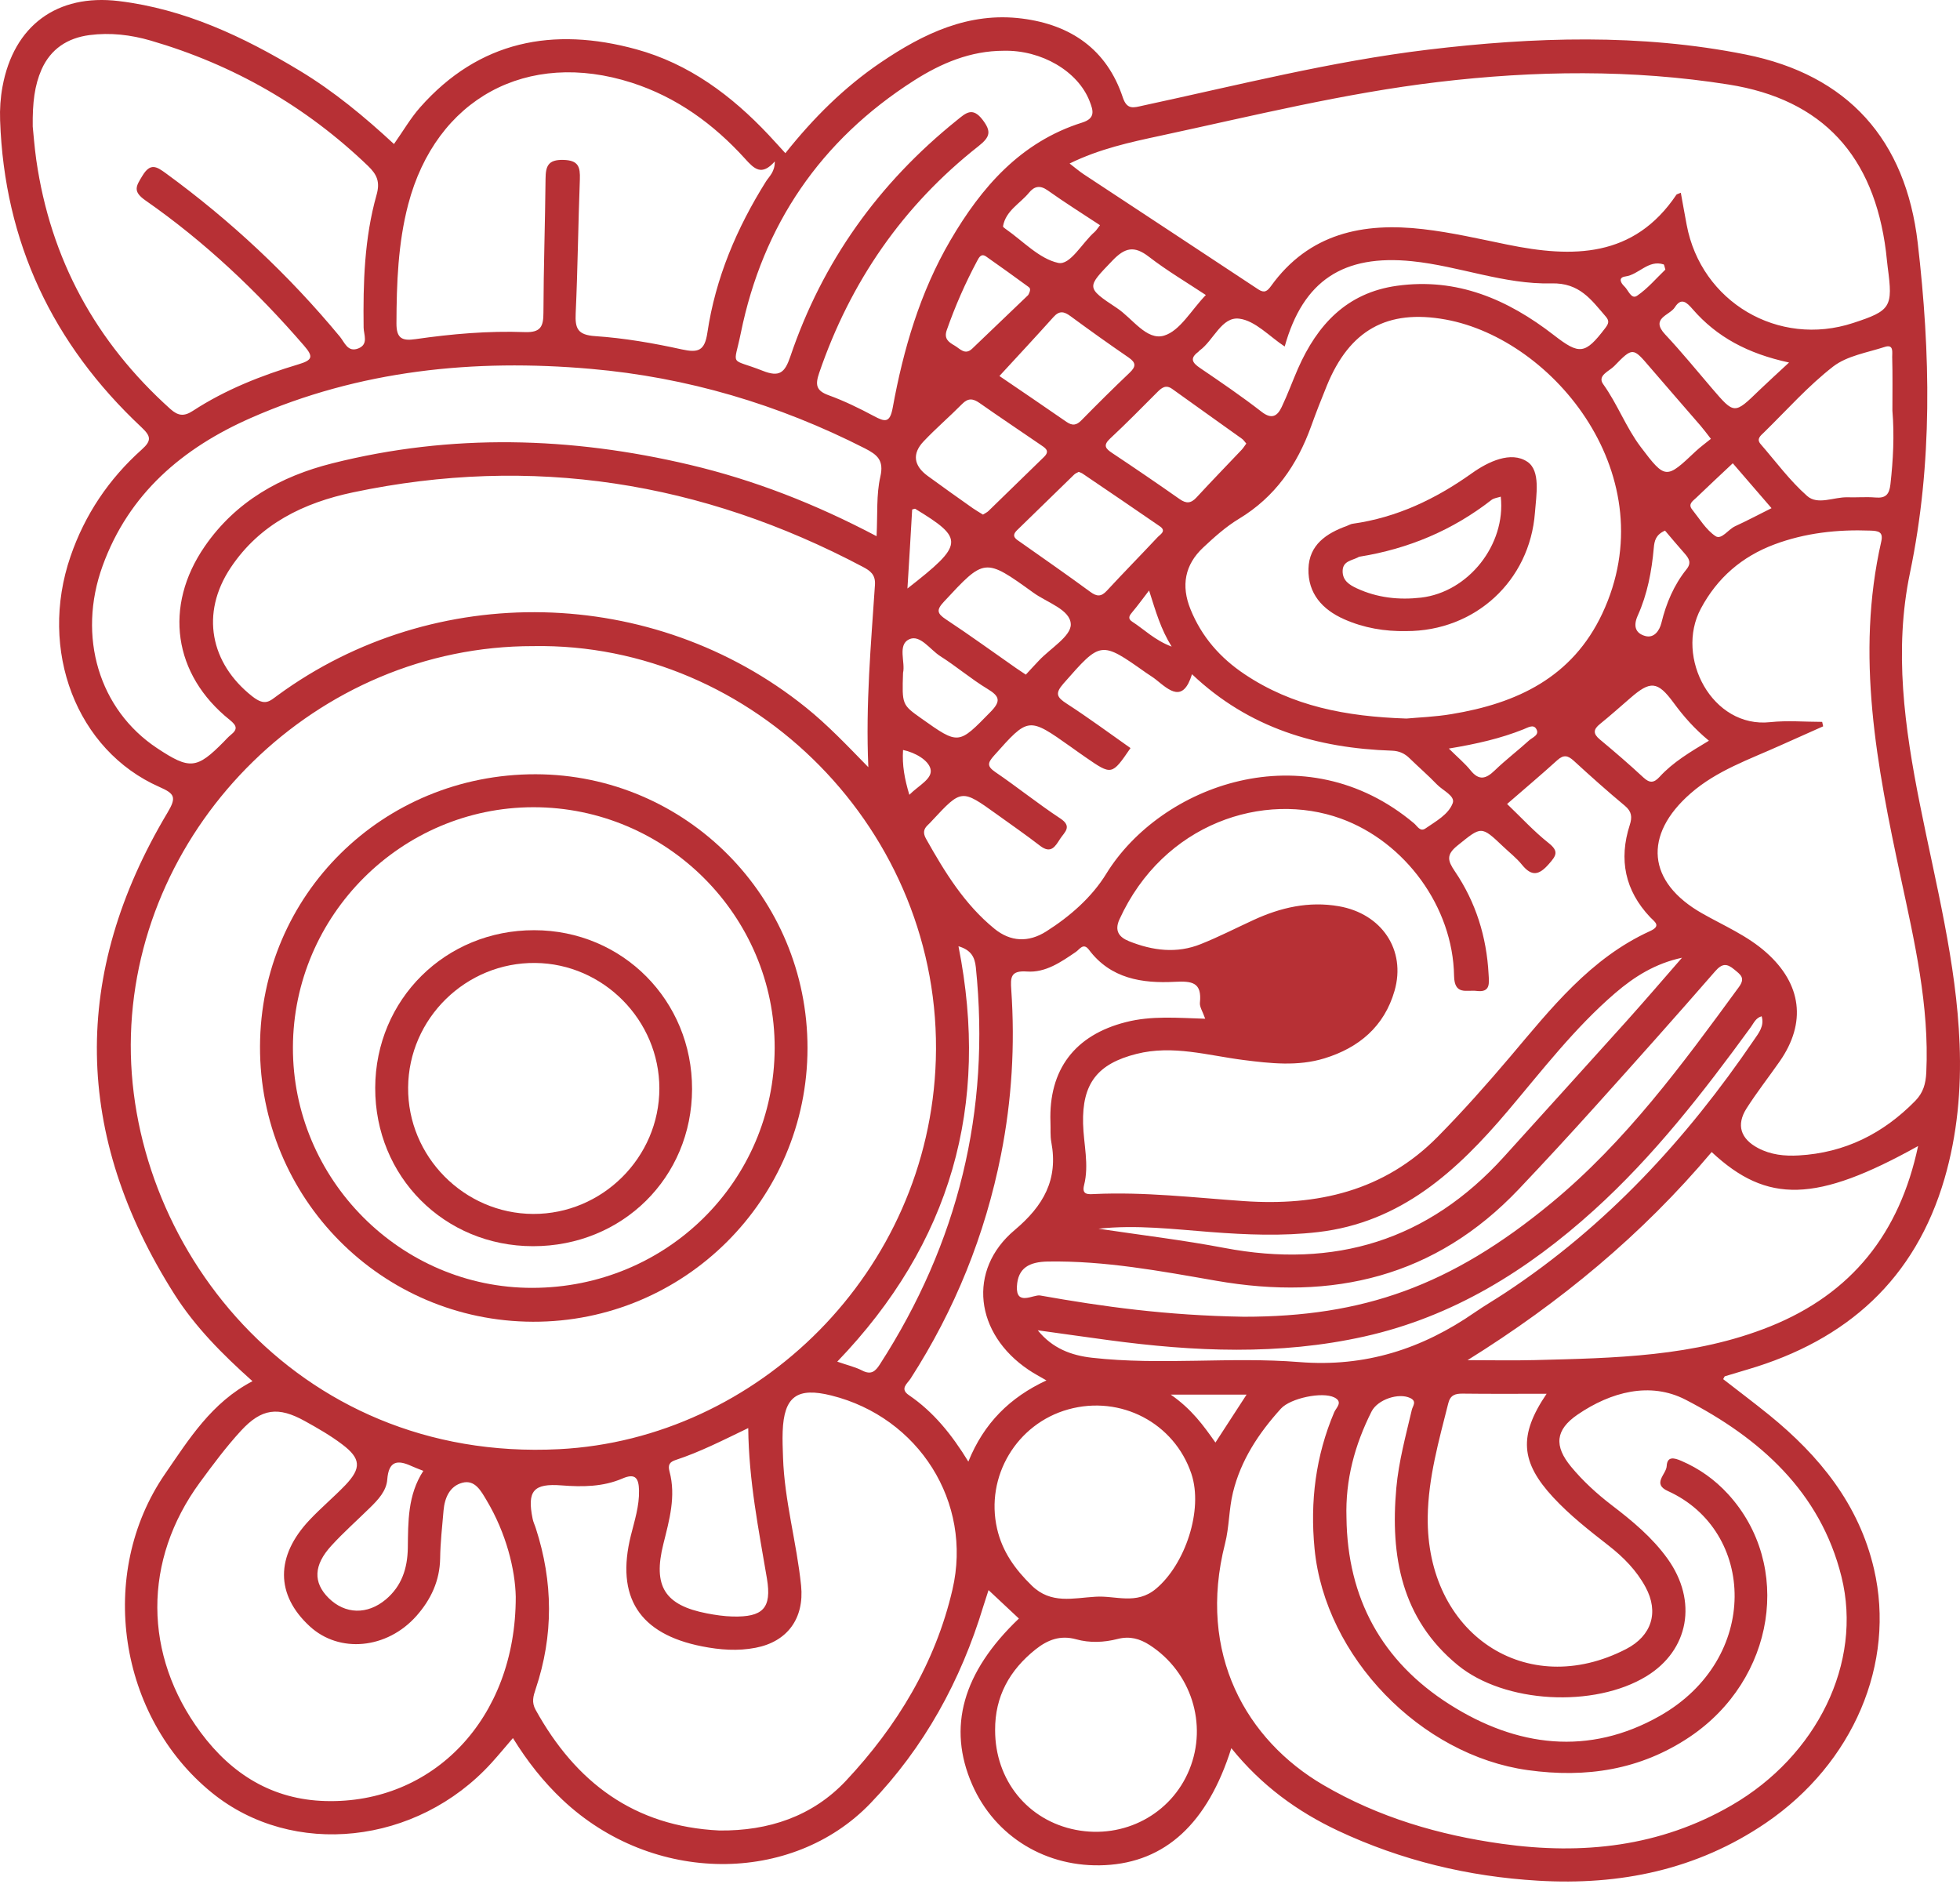
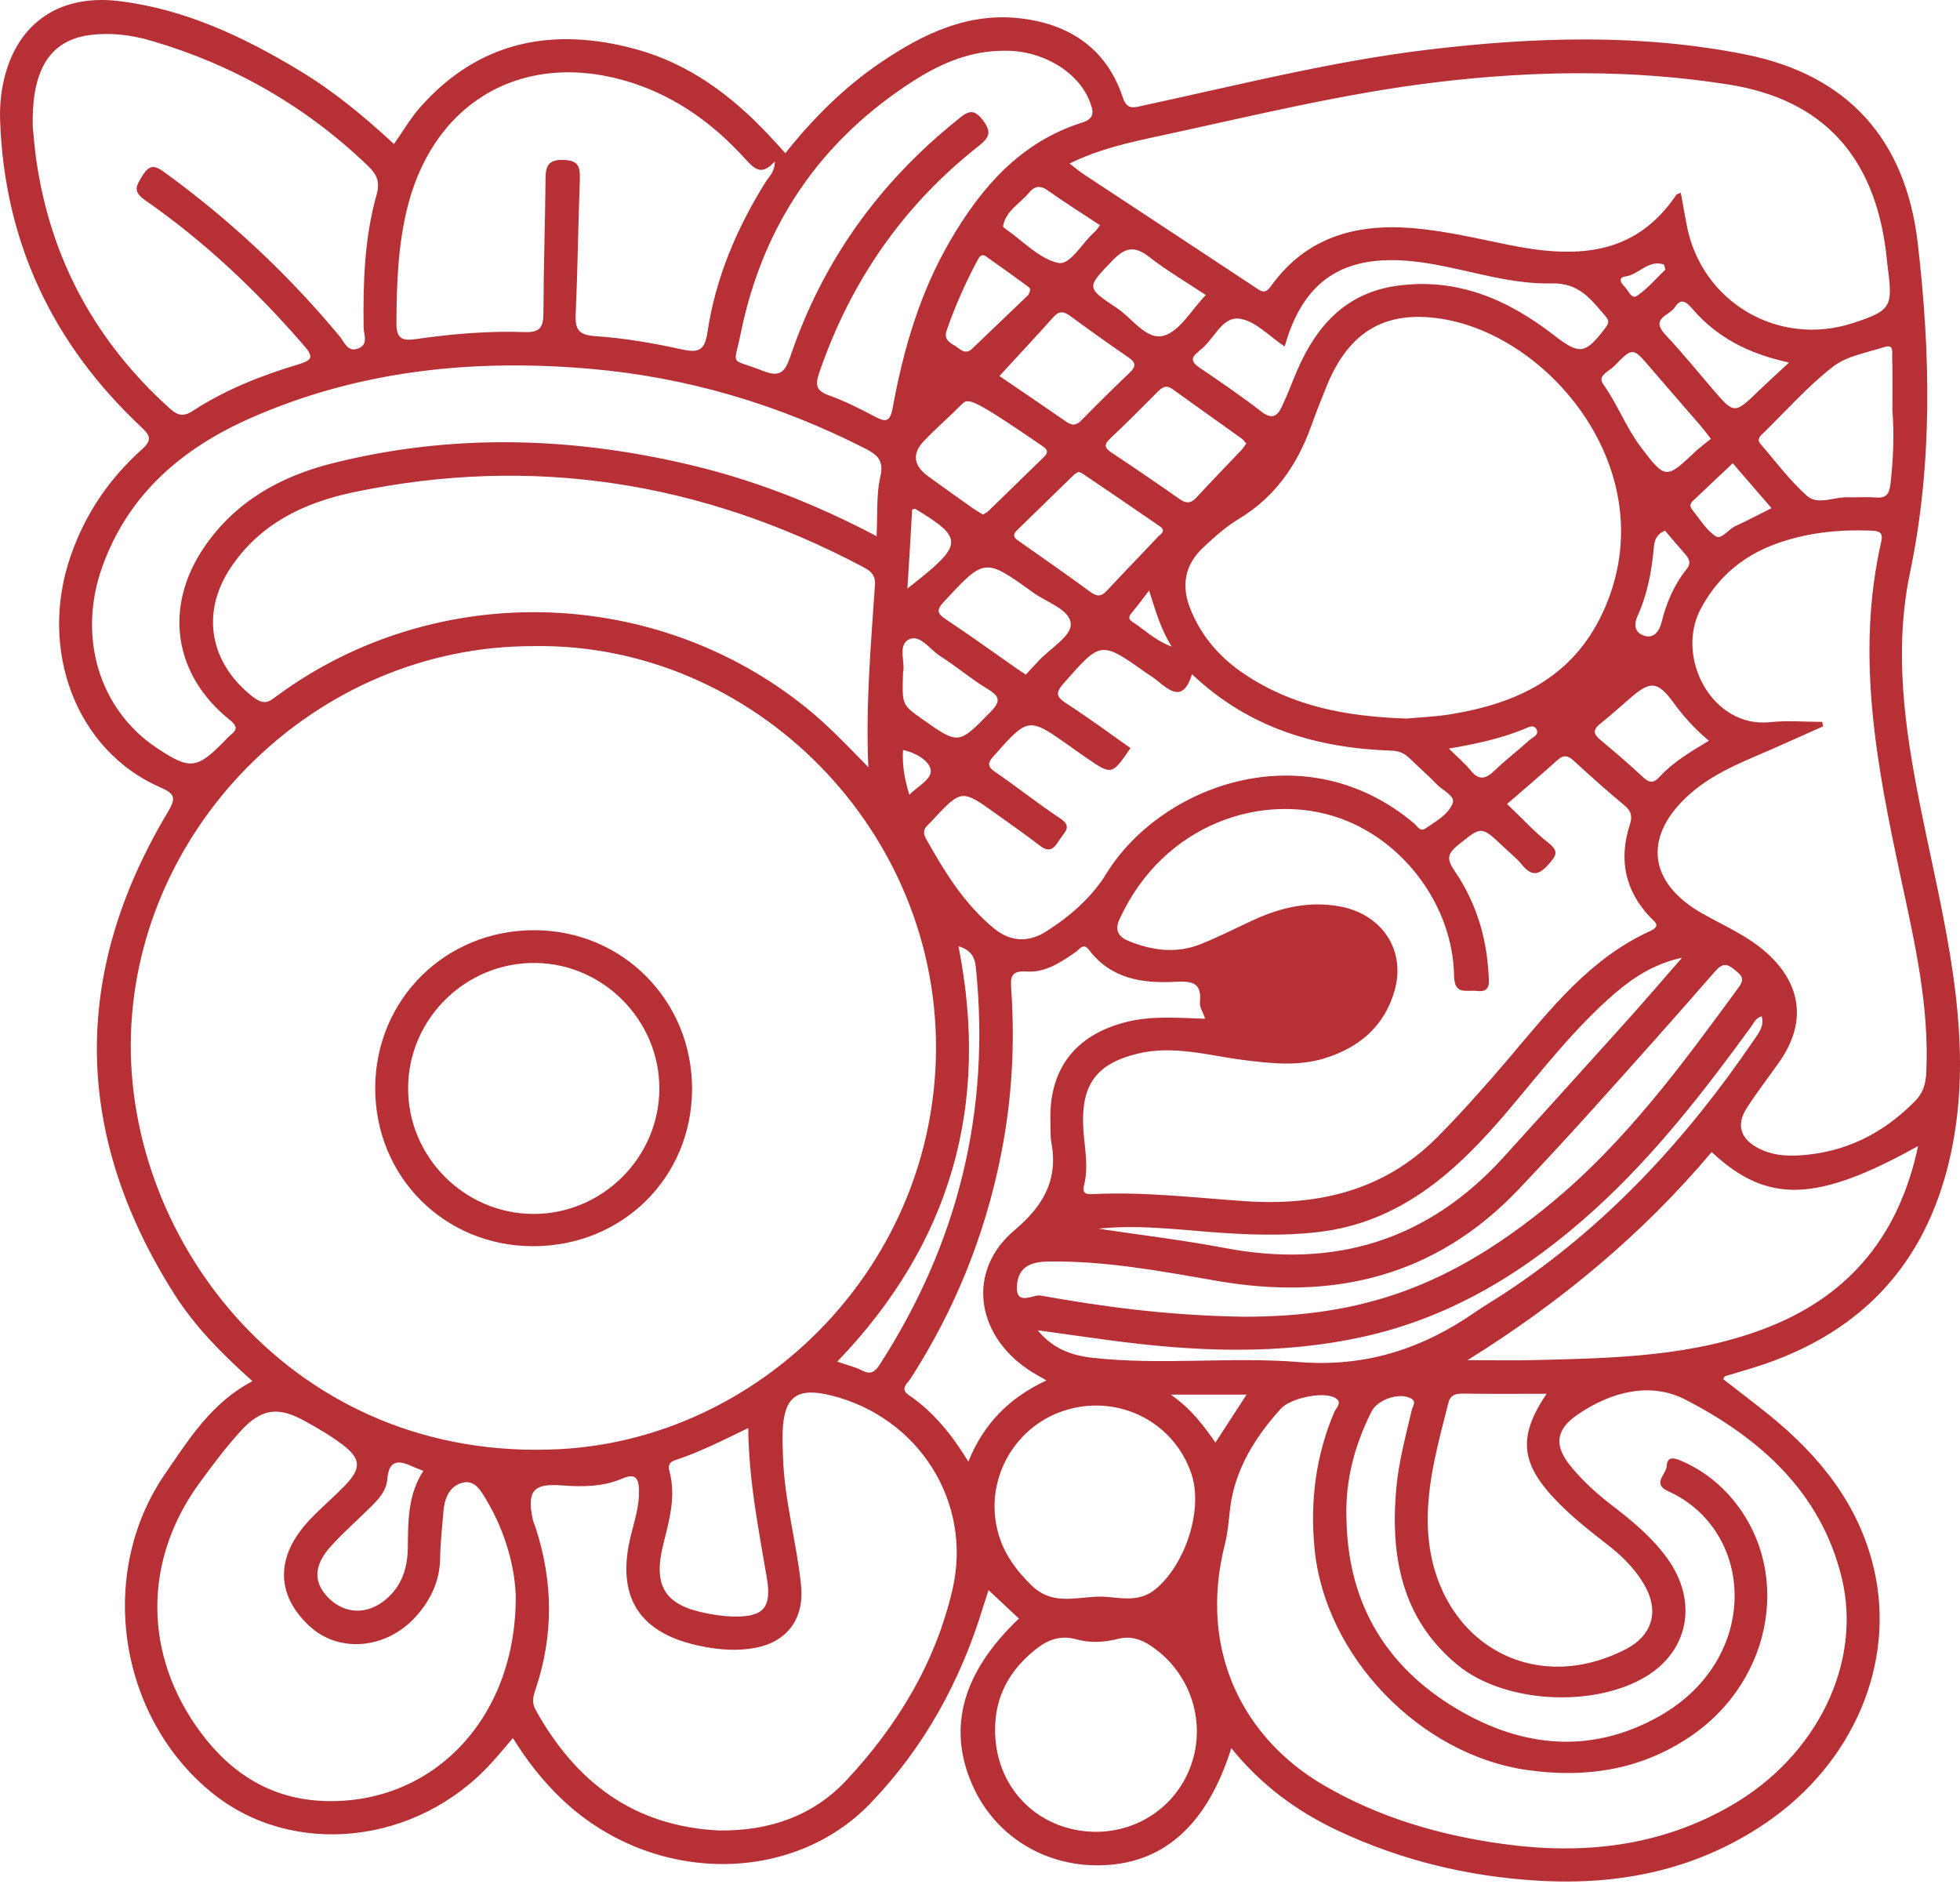
<svg xmlns="http://www.w3.org/2000/svg" width="129" height="124" viewBox="0 0 129 124" fill="none">
-   <path d="M81.041 115.055C79.476 120.027 76.683 122.555 72.734 122.754C68.886 122.95 65.49 120.891 63.984 117.448C62.34 113.685 63.352 110.06 67.06 106.524C66.428 105.93 65.792 105.335 65.062 104.652C64.937 105.033 64.825 105.372 64.719 105.716C63.236 110.613 60.825 115.013 57.28 118.693C52.127 124.046 42.964 124.055 37.021 118.452C35.776 117.276 34.721 115.947 33.759 114.391C33.243 114.99 32.807 115.52 32.347 116.026C27.44 121.426 19.267 122.299 13.956 117.996C7.786 112.997 6.35 103.569 10.857 97.013C12.432 94.727 13.924 92.306 16.618 90.903C14.63 89.128 12.841 87.325 11.475 85.174C4.84 74.71 4.668 64.116 11.029 53.476C11.633 52.463 11.493 52.235 10.494 51.794C5.035 49.387 2.516 42.798 4.64 36.623C5.583 33.872 7.163 31.526 9.323 29.593C10.002 28.989 9.928 28.701 9.305 28.115C3.478 22.651 0.286 15.951 0.007 7.922C-0.021 7.183 0.031 6.426 0.165 5.701C0.904 1.686 3.752 -0.418 7.809 0.069C12.158 0.594 16.024 2.416 19.722 4.651C21.971 6.008 23.988 7.68 25.93 9.479C26.534 8.624 27.017 7.783 27.649 7.067C31.538 2.667 36.417 1.751 41.872 3.243C45.347 4.195 48.145 6.282 50.589 8.879C50.946 9.26 51.295 9.65 51.69 10.082C53.521 7.778 55.56 5.743 57.967 4.112C60.778 2.207 63.766 0.771 67.279 1.222C70.48 1.631 72.85 3.252 73.9 6.416C74.179 7.253 74.625 7.081 75.201 6.955C81.436 5.613 87.635 4.033 93.973 3.271C100.942 2.434 107.972 2.202 114.891 3.587C121.628 4.934 125.429 9.195 126.219 15.998C127.06 23.241 127.213 30.485 125.708 37.701C124.639 42.817 125.355 47.891 126.363 52.946C127.404 58.173 128.765 63.349 128.974 68.716C129.091 71.713 128.821 74.678 127.985 77.558C126.056 84.189 121.559 88.208 115.035 90.127C114.533 90.276 114.031 90.424 113.53 90.578C113.497 90.587 113.483 90.647 113.413 90.768C114.417 91.549 115.449 92.325 116.448 93.133C119.751 95.819 122.349 99.006 123.338 103.258C124.783 109.47 121.981 116.054 116.224 119.976C111.694 123.061 106.616 124.097 101.23 123.777C96.644 123.507 92.24 122.448 88.062 120.487C85.372 119.218 83.026 117.513 81.041 115.055ZM35.088 42.524C20.828 42.51 9.021 54.266 8.617 68.117C8.218 81.726 19.313 96.27 36.798 95.377C49.85 94.713 61.155 83.724 61.592 69.748C62.061 54.721 49.59 42.264 35.088 42.524ZM88.62 99.88C88.68 105.191 90.952 109.349 95.413 112.179C99.827 114.981 104.571 115.58 109.236 112.936C115.885 109.168 115.555 100.749 109.775 98.133C108.711 97.654 109.673 97.027 109.696 96.488C109.729 95.819 110.198 95.949 110.653 96.144C111.843 96.655 112.865 97.385 113.734 98.333C118.013 103.002 116.847 110.539 111.192 114.326C107.963 116.486 104.39 117.035 100.552 116.5C93.499 115.52 87.212 109.043 86.52 101.938C86.218 98.82 86.589 95.828 87.816 92.938C87.937 92.655 88.42 92.269 87.821 91.972C87.022 91.577 84.931 92.023 84.308 92.706C82.849 94.314 81.664 96.102 81.148 98.23C80.879 99.327 80.907 100.498 80.628 101.59C78.774 108.857 82.055 114.53 87.091 117.476C90.743 119.613 94.716 120.775 98.861 121.351C104.148 122.09 109.255 121.551 113.976 118.81C119.575 115.566 122.604 109.447 121.201 103.778C119.812 98.17 115.802 94.634 110.937 92.12C108.604 90.917 106.021 91.605 103.832 93.101C102.364 94.104 102.271 95.164 103.405 96.534C104.19 97.482 105.096 98.309 106.072 99.058C107.433 100.098 108.748 101.186 109.757 102.593C111.745 105.372 111.164 108.606 108.363 110.321C104.943 112.411 99.028 112.128 95.929 109.577C92.244 106.543 91.496 102.422 91.9 97.933C92.058 96.181 92.523 94.49 92.922 92.785C92.983 92.529 93.271 92.232 92.82 92.013C92.063 91.646 90.674 92.102 90.269 92.901C89.163 95.099 88.541 97.399 88.62 99.88ZM110.625 12.685C110.765 13.447 110.881 14.12 111.011 14.799C111.964 19.877 117.047 22.874 121.967 21.257C124.453 20.444 124.593 20.212 124.244 17.605C124.198 17.257 124.17 16.908 124.128 16.56C123.338 10.278 119.979 6.542 113.762 5.562C107.419 4.558 101.007 4.642 94.642 5.399C88.471 6.133 82.436 7.629 76.367 8.935C74.379 9.362 72.371 9.794 70.397 10.761C70.782 11.058 71.038 11.277 71.317 11.463C75.15 13.99 78.988 16.513 82.817 19.046C83.216 19.31 83.407 19.166 83.653 18.827C86.153 15.352 89.716 14.622 93.666 15.082C95.529 15.296 97.369 15.723 99.214 16.1C103.507 16.978 107.531 16.983 110.333 12.819C110.351 12.787 110.407 12.777 110.625 12.685ZM99.191 52.914C100.134 53.815 100.966 54.726 101.918 55.478C102.624 56.036 102.42 56.319 101.937 56.868C101.295 57.602 100.812 57.704 100.171 56.914C99.818 56.473 99.358 56.12 98.944 55.725C97.467 54.321 97.509 54.377 95.919 55.655C95.171 56.259 95.283 56.649 95.748 57.337C97.132 59.372 97.843 61.654 97.973 64.116C98.006 64.697 98.113 65.338 97.183 65.217C96.537 65.134 95.724 65.529 95.701 64.223C95.627 59.693 92.481 55.409 88.253 53.875C83.198 52.045 76.572 54.168 73.677 60.511C73.338 61.259 73.649 61.681 74.309 61.946C75.861 62.569 77.454 62.773 79.039 62.132C80.215 61.663 81.344 61.082 82.496 60.552C84.285 59.725 86.139 59.302 88.109 59.642C90.943 60.13 92.555 62.527 91.784 65.208C91.11 67.555 89.442 68.958 87.17 69.655C85.414 70.194 83.611 69.989 81.827 69.762C79.494 69.464 77.194 68.758 74.801 69.362C72.223 70.013 71.219 71.318 71.284 73.948C71.317 75.3 71.693 76.648 71.349 78.004C71.186 78.65 71.623 78.604 72.027 78.585C75.322 78.432 78.588 78.822 81.864 79.05C86.692 79.384 91.092 78.399 94.632 74.808C96.296 73.121 97.862 71.355 99.395 69.548C102.081 66.374 104.669 63.071 108.595 61.282C109.362 60.933 108.902 60.673 108.609 60.367C106.946 58.61 106.532 56.57 107.266 54.294C107.433 53.773 107.396 53.411 106.946 53.034C105.802 52.082 104.692 51.092 103.595 50.084C103.205 49.726 102.926 49.642 102.494 50.033C101.435 50.995 100.329 51.924 99.191 52.914ZM47.345 120.473C50.584 120.51 53.474 119.544 55.676 117.202C59.045 113.61 61.568 109.447 62.688 104.615C64.026 98.858 60.453 93.277 54.724 91.846C52.461 91.279 51.597 91.911 51.513 94.211C51.49 94.778 51.518 95.35 51.536 95.921C51.63 98.779 52.438 101.534 52.726 104.364C52.94 106.51 51.825 108.048 49.729 108.448C48.553 108.676 47.383 108.587 46.207 108.355C42.072 107.542 40.511 105.112 41.523 101.051C41.765 100.08 42.081 99.118 42.058 98.091C42.039 97.32 41.844 96.929 40.971 97.306C39.688 97.859 38.327 97.868 36.965 97.761C35.116 97.617 34.679 98.114 35.056 99.959C35.097 100.173 35.2 100.372 35.265 100.582C36.408 104.108 36.44 107.635 35.255 111.162C35.097 111.631 34.977 112.035 35.251 112.528C37.89 117.304 41.746 120.208 47.345 120.473ZM119.928 47.51C119.951 47.607 119.974 47.705 119.993 47.803C119.05 48.225 118.106 48.644 117.163 49.066C115.133 49.982 112.995 50.711 111.281 52.207C108.121 54.958 108.414 58.062 112.024 60.111C113.469 60.933 115.012 61.579 116.271 62.708C118.58 64.771 118.901 67.313 117.14 69.845C116.415 70.886 115.63 71.885 114.951 72.949C114.259 74.041 114.561 74.952 115.709 75.56C116.55 76.006 117.465 76.099 118.39 76.044C121.419 75.872 123.938 74.612 126.052 72.457C126.581 71.918 126.744 71.332 126.781 70.584C126.99 66.193 126.001 61.951 125.095 57.727C123.529 50.418 122.112 43.128 123.817 35.643C123.965 34.997 123.626 34.941 123.106 34.922C120.936 34.839 118.813 35.071 116.777 35.833C114.654 36.632 113.032 38.017 111.945 40.052C110.221 43.272 112.702 47.942 116.508 47.528C117.642 47.407 118.789 47.51 119.928 47.51ZM57.15 50.493C56.968 46.316 57.326 42.408 57.586 38.496C57.633 37.822 57.28 37.566 56.796 37.311C46.193 31.698 35.014 29.923 23.235 32.404C20.001 33.087 17.106 34.472 15.178 37.367C13.18 40.368 13.84 43.653 16.6 45.828C17.445 46.492 17.734 46.158 18.282 45.758C28.611 38.198 43.01 38.491 53.042 46.562C54.459 47.7 55.714 49.02 57.15 50.493ZM92.569 47.291C93.359 47.217 94.46 47.18 95.534 46.999C99.832 46.292 103.479 44.592 105.459 40.377C109.673 31.405 102.308 22.331 95.144 21.03C91.282 20.328 88.82 21.745 87.333 25.369C86.966 26.262 86.617 27.158 86.292 28.06C85.372 30.606 83.918 32.711 81.548 34.142C80.693 34.658 79.931 35.341 79.197 36.028C77.975 37.167 77.724 38.547 78.356 40.103C79.09 41.911 80.307 43.3 81.915 44.373C85.051 46.474 88.573 47.161 92.569 47.291ZM2.154 8.326C2.2 8.777 2.266 9.65 2.386 10.515C3.325 17.061 6.303 22.507 11.215 26.921C11.726 27.377 12.116 27.419 12.697 27.038C14.839 25.643 17.204 24.71 19.639 23.98C20.582 23.697 20.638 23.474 20.006 22.744C16.902 19.152 13.473 15.909 9.574 13.191C8.719 12.592 8.952 12.257 9.375 11.565C9.9 10.696 10.313 10.965 10.913 11.402C15.178 14.515 19.007 18.093 22.375 22.163C22.682 22.535 22.882 23.2 23.574 22.935C24.276 22.665 23.937 22.019 23.932 21.559C23.895 18.618 23.978 15.681 24.782 12.833C25.029 11.964 24.81 11.486 24.215 10.914C20.127 6.988 15.355 4.256 9.918 2.671C8.608 2.29 7.256 2.132 5.89 2.309C4.44 2.5 3.339 3.22 2.735 4.572C2.275 5.622 2.135 6.756 2.154 8.326ZM33.945 105.089C33.908 103.314 33.327 100.916 32.017 98.728C31.664 98.138 31.264 97.371 30.437 97.585C29.601 97.803 29.266 98.574 29.192 99.415C29.104 100.461 28.983 101.511 28.969 102.556C28.945 104.039 28.36 105.274 27.412 106.348C25.475 108.536 22.334 108.834 20.382 107.031C18.138 104.963 18.119 102.422 20.377 100.033C21.125 99.239 21.971 98.532 22.729 97.743C23.797 96.623 23.76 95.991 22.51 95.052C21.748 94.476 20.907 93.993 20.066 93.528C18.314 92.557 17.218 92.687 15.856 94.169C14.881 95.229 14.016 96.395 13.162 97.557C9.398 102.686 9.421 108.922 13.213 114.028C15.257 116.779 17.943 118.443 21.423 118.535C28.471 118.731 33.959 113.146 33.945 105.089ZM57.693 35.29C57.767 33.807 57.67 32.553 57.939 31.382C58.19 30.295 57.749 29.932 56.922 29.509C51.239 26.615 45.227 24.83 38.884 24.277C31.19 23.604 23.658 24.361 16.512 27.507C12.023 29.482 8.478 32.488 6.754 37.241C5.063 41.901 6.526 46.711 10.336 49.238C12.488 50.665 12.948 50.623 14.723 48.825C14.876 48.667 15.02 48.504 15.192 48.365C15.657 47.993 15.592 47.761 15.122 47.38C11.4 44.401 10.759 39.899 13.473 35.963C15.517 32.994 18.468 31.349 21.869 30.494C29.712 28.52 37.569 28.738 45.403 30.592C49.627 31.591 53.651 33.157 57.693 35.29ZM50.993 10.626C50.133 11.593 49.655 11.137 49.023 10.431C46.964 8.164 44.539 6.398 41.584 5.445C34.698 3.234 28.695 6.482 26.864 13.46C26.195 16.021 26.102 18.646 26.093 21.28C26.088 22.265 26.46 22.451 27.342 22.321C29.731 21.977 32.138 21.768 34.544 21.857C35.599 21.894 35.767 21.48 35.767 20.565C35.776 17.628 35.878 14.697 35.906 11.765C35.915 10.938 36.069 10.501 37.072 10.524C38.076 10.547 38.192 10.984 38.164 11.811C38.053 14.743 38.025 17.68 37.89 20.611C37.843 21.62 38.015 22.043 39.172 22.122C41.087 22.252 42.996 22.581 44.873 22.995C45.956 23.232 46.379 23.088 46.556 21.903C47.09 18.302 48.489 15.012 50.417 11.937C50.64 11.593 51.002 11.305 50.993 10.626ZM74.406 49.234C73.175 51.032 73.175 51.032 71.447 49.838C71.121 49.615 70.805 49.387 70.485 49.159C67.678 47.171 67.692 47.184 65.42 49.735C65.002 50.205 64.946 50.428 65.508 50.813C66.954 51.798 68.32 52.9 69.778 53.861C70.606 54.405 70.053 54.772 69.769 55.214C69.453 55.706 69.174 56.217 68.459 55.669C67.525 54.949 66.554 54.275 65.597 53.587C63.287 51.928 63.287 51.928 61.355 54.001C61.266 54.098 61.178 54.196 61.08 54.284C60.788 54.554 60.732 54.814 60.946 55.2C62.172 57.383 63.473 59.511 65.443 61.119C66.512 61.993 67.692 62.039 68.854 61.305C70.424 60.311 71.86 59.051 72.803 57.518C76.386 51.682 85.883 48.142 93.071 54.191C93.285 54.373 93.471 54.767 93.824 54.521C94.502 54.052 95.334 53.606 95.613 52.858C95.789 52.384 94.962 52.031 94.577 51.631C94.001 51.032 93.369 50.488 92.774 49.907C92.449 49.587 92.091 49.424 91.617 49.406C86.706 49.243 82.212 47.937 78.453 44.373C77.863 46.283 76.971 45.447 76.079 44.727C75.875 44.564 75.647 44.429 75.433 44.281C72.436 42.162 72.46 42.185 70.006 44.973C69.416 45.642 69.551 45.888 70.215 46.316C71.642 47.24 73.013 48.253 74.406 49.234ZM66.052 3.341C63.868 3.345 61.94 4.163 60.156 5.301C54.013 9.223 50.208 14.799 48.758 21.917C48.293 24.212 47.977 23.525 50.198 24.403C51.3 24.84 51.653 24.533 52.015 23.469C54.129 17.215 57.833 12.053 62.976 7.917C63.552 7.453 63.998 7.002 64.672 7.885C65.262 8.661 65.165 9.014 64.403 9.618C59.422 13.535 55.969 18.548 53.916 24.542C53.655 25.309 53.697 25.709 54.533 26.011C55.556 26.382 56.55 26.866 57.512 27.381C58.246 27.772 58.571 27.855 58.757 26.824C59.459 22.977 60.555 19.241 62.539 15.839C64.588 12.327 67.172 9.344 71.228 8.066C72.13 7.783 71.944 7.253 71.711 6.653C70.945 4.688 68.543 3.28 66.052 3.341ZM96.589 89.518C98.061 89.518 99.539 89.551 101.012 89.514C106.262 89.379 111.527 89.3 116.508 87.297C121.884 85.132 125.03 81.155 126.242 75.426C119.542 79.157 116.313 79.236 112.656 75.821C108.079 81.257 102.685 85.722 96.589 89.518ZM101.793 91.73C99.841 91.73 98.052 91.744 96.268 91.721C95.771 91.716 95.455 91.818 95.32 92.357C94.702 94.815 94.005 97.255 93.968 99.815C93.856 107.528 100.459 111.928 107.034 108.527C108.702 107.663 109.204 106.111 108.302 104.452C107.712 103.36 106.857 102.491 105.881 101.729C104.608 100.735 103.331 99.74 102.225 98.546C100.078 96.228 99.929 94.476 101.793 91.73ZM79.322 67.048C79.155 66.57 78.946 66.267 78.974 65.993C79.113 64.65 78.463 64.558 77.31 64.618C75.173 64.73 73.096 64.413 71.67 62.508C71.303 62.021 71.056 62.481 70.819 62.643C69.834 63.317 68.812 64.028 67.59 63.94C66.503 63.861 66.503 64.335 66.558 65.138C66.809 68.781 66.596 72.396 65.885 75.983C64.835 81.28 62.851 86.196 59.928 90.736C59.719 91.061 59.203 91.4 59.816 91.818C61.429 92.915 62.632 94.397 63.733 96.195C64.76 93.654 66.475 91.967 68.873 90.852C68.371 90.559 68.022 90.378 67.697 90.155C64.161 87.781 63.65 83.585 66.782 80.955C68.682 79.356 69.658 77.633 69.193 75.165C69.114 74.738 69.156 74.292 69.137 73.855C69.012 70.394 70.745 68.121 74.1 67.271C75.777 66.839 77.478 66.992 79.322 67.048ZM65.495 113.866C65.49 117.155 67.636 119.813 70.801 120.431C73.979 121.049 77.083 119.404 78.281 116.463C79.499 113.471 78.393 110.032 75.67 108.271C75.01 107.844 74.346 107.667 73.561 107.867C72.659 108.1 71.716 108.137 70.829 107.89C69.774 107.598 68.942 107.932 68.157 108.555C66.452 109.916 65.481 111.645 65.495 113.866ZM72.088 105.089C73.417 104.996 74.778 105.651 76.079 104.568C77.998 102.965 79.211 99.383 78.412 96.995C77.287 93.649 73.76 91.8 70.313 92.757C66.912 93.7 64.835 97.18 65.625 100.614C65.968 102.115 66.805 103.281 67.906 104.354C69.174 105.595 70.638 105.172 72.088 105.089ZM81.859 86.661C89.689 86.665 95.46 84.653 102.09 79.185C107.001 75.133 110.732 70.045 114.454 64.953C114.891 64.353 114.547 64.144 114.152 63.814C113.664 63.405 113.353 63.387 112.884 63.926C110.3 66.895 107.675 69.836 105.04 72.763C103.372 74.617 101.681 76.453 99.966 78.26C94.474 84.049 87.719 85.634 80.038 84.291C76.381 83.654 72.724 82.967 68.975 83.027C67.739 83.046 66.995 83.45 66.93 84.658C66.861 85.982 68.022 85.183 68.459 85.262C72.594 85.996 76.757 86.577 81.859 86.661ZM84.554 22.805C83.555 22.149 82.621 21.109 81.571 20.974C80.405 20.82 79.885 22.391 78.96 23.065C78.923 23.088 78.9 23.13 78.867 23.158C78.305 23.576 78.454 23.864 78.978 24.217C80.354 25.151 81.729 26.09 83.04 27.107C83.713 27.628 84.076 27.372 84.354 26.791C84.749 25.964 85.061 25.1 85.428 24.259C86.701 21.373 88.634 19.269 91.942 18.809C95.901 18.26 99.237 19.705 102.276 22.061C103.958 23.367 104.33 23.325 105.645 21.601C105.863 21.313 105.947 21.132 105.682 20.83C104.725 19.724 103.962 18.604 102.113 18.651C99 18.73 96.031 17.508 92.936 17.192C88.425 16.732 85.767 18.456 84.554 22.805ZM72.297 80.867C75.057 81.28 77.831 81.61 80.572 82.13C87.83 83.515 93.991 81.652 98.981 76.137C101.681 73.153 104.385 70.171 107.076 67.178C108.302 65.812 109.496 64.418 110.704 63.033C108.962 63.405 107.573 64.269 106.304 65.361C103.633 67.657 101.5 70.445 99.242 73.112C95.896 77.066 92.207 80.458 86.747 81.09C84.387 81.364 82.031 81.266 79.671 81.085C77.227 80.899 74.787 80.597 72.297 80.867ZM49.246 93.988C47.531 94.815 46.054 95.568 44.483 96.084C44.079 96.214 43.944 96.4 44.065 96.846C44.502 98.477 44.051 100.047 43.661 101.613C42.964 104.392 43.74 105.646 46.528 106.185C47.085 106.292 47.652 106.376 48.214 106.39C50.212 106.441 50.802 105.846 50.477 103.894C49.934 100.674 49.283 97.468 49.246 93.988ZM124.551 27.028C124.551 25.848 124.57 24.668 124.537 23.488C124.528 23.213 124.662 22.633 124.049 22.832C122.892 23.209 121.577 23.413 120.657 24.119C119.008 25.397 117.6 26.991 116.099 28.459C115.89 28.664 115.579 28.882 115.876 29.226C116.88 30.383 117.8 31.637 118.938 32.641C119.64 33.264 120.699 32.702 121.6 32.729C122.214 32.748 122.827 32.692 123.436 32.743C124.105 32.799 124.342 32.553 124.421 31.879C124.602 30.262 124.686 28.645 124.551 27.028ZM115.946 66.885C115.555 66.992 115.425 67.336 115.225 67.61C112.103 71.894 108.855 76.076 104.906 79.649C100.529 83.608 95.645 86.656 89.795 87.962C84.192 89.212 78.579 88.956 72.957 88.199C71.405 87.99 69.853 87.767 68.301 87.553C69.263 88.742 70.503 89.207 71.874 89.36C76.414 89.871 80.986 89.281 85.511 89.644C89.856 89.992 93.596 88.78 97.076 86.368C97.722 85.922 98.405 85.527 99.065 85.09C105.71 80.713 110.988 74.984 115.435 68.451C115.751 67.991 116.136 67.527 115.946 66.885ZM70.996 31.057C70.903 31.108 70.778 31.154 70.694 31.238C69.439 32.455 68.194 33.677 66.939 34.895C66.521 35.303 66.874 35.485 67.163 35.684C68.696 36.767 70.239 37.836 71.749 38.946C72.19 39.272 72.474 39.285 72.85 38.877C73.946 37.692 75.08 36.539 76.186 35.359C76.358 35.173 76.79 34.955 76.344 34.644C74.657 33.477 72.957 32.33 71.261 31.177C71.191 31.126 71.107 31.103 70.996 31.057ZM82.027 29.193C81.906 29.054 81.836 28.942 81.734 28.873C80.21 27.781 78.681 26.698 77.157 25.602C76.72 25.286 76.446 25.532 76.149 25.829C75.131 26.847 74.123 27.878 73.068 28.859C72.576 29.319 72.766 29.528 73.208 29.821C74.695 30.81 76.172 31.819 77.636 32.846C78.077 33.157 78.384 33.138 78.755 32.734C79.731 31.675 80.735 30.643 81.725 29.598C81.836 29.477 81.924 29.333 82.027 29.193ZM64.695 33.868C64.839 33.775 64.96 33.724 65.048 33.64C66.275 32.451 67.497 31.261 68.719 30.067C69.142 29.653 68.756 29.463 68.478 29.268C67.144 28.352 65.796 27.456 64.468 26.522C64.04 26.224 63.719 26.187 63.329 26.582C62.498 27.423 61.596 28.194 60.783 29.054C60.021 29.863 60.137 30.648 61.048 31.317C62.038 32.042 63.036 32.748 64.035 33.454C64.249 33.603 64.477 33.728 64.695 33.868ZM65.778 24.747C67.112 25.657 68.654 26.698 70.187 27.762C70.582 28.036 70.852 27.995 71.182 27.655C72.222 26.596 73.273 25.551 74.351 24.528C74.773 24.124 74.778 23.873 74.281 23.529C72.985 22.642 71.711 21.731 70.448 20.802C70.029 20.495 69.723 20.435 69.342 20.858C68.175 22.159 66.986 23.436 65.778 24.747ZM27.863 96.804C27.561 96.683 27.315 96.595 27.082 96.488C26.144 96.056 25.581 96.158 25.488 97.376C25.433 98.128 24.88 98.714 24.341 99.239C23.5 100.066 22.612 100.851 21.818 101.72C20.633 103.007 20.6 104.15 21.627 105.172C22.715 106.25 24.178 106.287 25.396 105.265C26.441 104.382 26.817 103.225 26.841 101.887C26.864 100.154 26.827 98.393 27.863 96.804ZM67.516 44.401C67.804 44.09 68.092 43.774 68.385 43.467C69.133 42.673 70.489 41.874 70.475 41.093C70.457 40.127 68.919 39.662 68.017 39.011C64.797 36.688 64.802 36.721 62.121 39.606C61.615 40.15 61.675 40.377 62.265 40.768C63.826 41.799 65.341 42.901 66.879 43.974C67.065 44.099 67.246 44.215 67.516 44.401ZM55.105 89.616C55.783 89.853 56.299 89.969 56.755 90.206C57.335 90.503 57.614 90.257 57.911 89.793C63.055 81.814 65.202 73.121 64.226 63.661C64.156 62.968 63.892 62.518 63.083 62.276C65.16 72.74 62.595 81.824 55.105 89.616ZM112.605 28.882C112.312 28.506 112.131 28.259 111.931 28.027C110.821 26.74 109.696 25.458 108.59 24.166C107.475 22.86 107.461 22.837 106.235 24.101C105.914 24.431 105.11 24.714 105.514 25.281C106.458 26.596 107.02 28.139 107.986 29.416C109.617 31.577 109.664 31.535 111.606 29.7C111.922 29.407 112.275 29.152 112.605 28.882ZM112.475 48.75C111.518 47.96 110.807 47.147 110.156 46.26C109.092 44.81 108.618 44.796 107.299 45.944C106.639 46.515 105.988 47.096 105.31 47.645C104.864 48.002 104.836 48.286 105.296 48.667C106.267 49.475 107.229 50.302 108.154 51.162C108.567 51.547 108.846 51.543 109.222 51.134C110.114 50.158 111.248 49.489 112.475 48.75ZM59.435 44.281C59.366 46.381 59.366 46.381 60.644 47.287C63.111 49.038 63.083 49.011 65.192 46.855C65.889 46.144 65.801 45.828 64.993 45.34C63.915 44.689 62.948 43.858 61.884 43.184C61.211 42.756 60.551 41.73 59.831 42.078C59.059 42.445 59.598 43.597 59.435 44.281ZM79.364 19.417C78.124 18.595 76.809 17.819 75.61 16.894C74.648 16.151 74.039 16.295 73.222 17.145C71.526 18.916 71.442 18.906 73.514 20.277C74.537 20.955 75.466 22.433 76.614 22.089C77.668 21.773 78.407 20.402 79.364 19.417ZM117.749 23.859C115.049 23.279 113 22.187 111.406 20.351C111.016 19.901 110.658 19.552 110.231 20.226C109.896 20.76 108.59 20.941 109.599 22.015C110.672 23.158 111.666 24.38 112.689 25.574C114.152 27.279 114.148 27.279 115.797 25.676C116.369 25.128 116.949 24.603 117.749 23.859ZM67.641 19.473C67.911 19.013 67.767 18.939 67.674 18.869C66.754 18.2 65.834 17.531 64.9 16.88C64.579 16.657 64.435 16.941 64.314 17.168C63.529 18.637 62.865 20.151 62.312 21.727C62.107 22.312 62.46 22.53 62.837 22.749C63.185 22.953 63.515 23.395 63.984 22.949C65.22 21.768 66.456 20.588 67.688 19.403C67.743 19.343 67.776 19.259 67.641 19.473ZM72.399 14.822C71.205 14.037 70.062 13.316 68.956 12.531C68.445 12.169 68.073 12.257 67.72 12.689C67.13 13.405 66.201 13.86 66.015 14.887C66.006 14.938 66.117 15.022 66.187 15.068C67.33 15.863 68.394 17.029 69.648 17.303C70.438 17.475 71.224 15.979 72.046 15.263C72.144 15.18 72.209 15.063 72.399 14.822ZM114.045 30.49C113.204 31.28 112.41 32.019 111.629 32.771C111.425 32.966 111.081 33.171 111.364 33.524C111.852 34.137 112.28 34.862 112.907 35.285C113.302 35.55 113.743 34.843 114.199 34.634C114.979 34.277 115.737 33.872 116.596 33.445C115.732 32.441 114.91 31.489 114.045 30.49ZM109.585 34.922C108.971 35.197 108.888 35.596 108.846 36.061C108.711 37.594 108.423 39.109 107.791 40.512C107.48 41.205 107.642 41.674 108.27 41.855C108.864 42.027 109.222 41.507 109.348 40.995C109.664 39.699 110.17 38.5 111.007 37.459C111.341 37.041 111.16 36.753 110.881 36.433C110.426 35.922 109.994 35.401 109.585 34.922ZM59.724 38.733C63.459 35.819 63.483 35.462 60.235 33.487C60.212 33.473 60.156 33.501 60.035 33.533C59.942 35.187 59.84 36.865 59.724 38.733ZM95.357 49.266C95.952 49.856 96.417 50.242 96.788 50.702C97.351 51.404 97.811 51.255 98.382 50.702C99.098 50.01 99.901 49.401 100.636 48.732C100.859 48.527 101.37 48.369 101.096 47.951C100.905 47.658 100.547 47.891 100.264 48.002C98.772 48.597 97.211 48.959 95.357 49.266ZM77.055 91.786C78.444 92.757 79.197 93.807 79.996 94.941C80.712 93.84 81.348 92.859 82.045 91.786C80.396 91.786 78.927 91.786 77.055 91.786ZM75.628 38.863C75.168 39.462 74.862 39.885 74.527 40.28C74.337 40.503 74.197 40.707 74.513 40.912C75.308 41.423 75.986 42.129 77.115 42.557C76.386 41.376 76.084 40.289 75.628 38.863ZM109.608 17.744C109.548 17.559 109.538 17.419 109.492 17.401C108.479 17.08 107.875 18.07 106.978 18.195C106.499 18.26 106.653 18.604 106.908 18.846C107.173 19.092 107.359 19.729 107.749 19.464C108.451 18.985 109.018 18.307 109.608 17.744ZM59.849 52.309C60.472 51.682 61.419 51.245 61.238 50.59C61.09 50.033 60.253 49.531 59.435 49.359C59.37 50.367 59.533 51.25 59.849 52.309Z" fill="#B73035" />
-   <path d="M53.147 68.985C53.137 78.947 45.034 87.023 35.072 86.99C25.105 86.958 17.076 78.859 17.113 68.869C17.146 58.889 25.194 50.948 35.253 50.957C45.145 50.976 53.156 59.047 53.147 68.985ZM35.035 84.76C43.872 84.751 50.953 77.749 50.986 68.99C51.014 60.278 43.844 53.118 35.1 53.127C26.42 53.136 19.306 60.241 19.279 68.925C19.251 77.614 26.374 84.774 35.035 84.76Z" fill="#B73035" />
-   <path d="M92.554 41.535C91.137 41.562 89.761 41.33 88.465 40.754C87.034 40.122 86.077 39.058 86.118 37.436C86.16 35.852 87.299 35.099 88.651 34.611C88.776 34.565 88.892 34.49 89.018 34.472C91.936 34.063 94.487 32.846 96.875 31.145C97.939 30.388 99.445 29.663 100.527 30.392C101.405 30.982 101.113 32.567 101.024 33.742C100.685 38.236 97.079 41.544 92.554 41.535ZM98.775 32.688C98.562 32.757 98.325 32.781 98.167 32.901C95.597 34.904 92.693 36.121 89.487 36.637C89.445 36.642 89.404 36.665 89.366 36.688C88.962 36.897 88.381 36.925 88.367 37.571C88.353 38.208 88.814 38.496 89.297 38.719C90.644 39.346 92.075 39.499 93.53 39.332C96.652 38.965 99.119 35.843 98.775 32.688Z" fill="#B73035" />
+   <path d="M81.041 115.055C79.476 120.027 76.683 122.555 72.734 122.754C68.886 122.95 65.49 120.891 63.984 117.448C62.34 113.685 63.352 110.06 67.06 106.524C66.428 105.93 65.792 105.335 65.062 104.652C64.937 105.033 64.825 105.372 64.719 105.716C63.236 110.613 60.825 115.013 57.28 118.693C52.127 124.046 42.964 124.055 37.021 118.452C35.776 117.276 34.721 115.947 33.759 114.391C33.243 114.99 32.807 115.52 32.347 116.026C27.44 121.426 19.267 122.299 13.956 117.996C7.786 112.997 6.35 103.569 10.857 97.013C12.432 94.727 13.924 92.306 16.618 90.903C14.63 89.128 12.841 87.325 11.475 85.174C4.84 74.71 4.668 64.116 11.029 53.476C11.633 52.463 11.493 52.235 10.494 51.794C5.035 49.387 2.516 42.798 4.64 36.623C5.583 33.872 7.163 31.526 9.323 29.593C10.002 28.989 9.928 28.701 9.305 28.115C3.478 22.651 0.286 15.951 0.007 7.922C-0.021 7.183 0.031 6.426 0.165 5.701C0.904 1.686 3.752 -0.418 7.809 0.069C12.158 0.594 16.024 2.416 19.722 4.651C21.971 6.008 23.988 7.68 25.93 9.479C26.534 8.624 27.017 7.783 27.649 7.067C31.538 2.667 36.417 1.751 41.872 3.243C45.347 4.195 48.145 6.282 50.589 8.879C50.946 9.26 51.295 9.65 51.69 10.082C53.521 7.778 55.56 5.743 57.967 4.112C60.778 2.207 63.766 0.771 67.279 1.222C70.48 1.631 72.85 3.252 73.9 6.416C74.179 7.253 74.625 7.081 75.201 6.955C81.436 5.613 87.635 4.033 93.973 3.271C100.942 2.434 107.972 2.202 114.891 3.587C121.628 4.934 125.429 9.195 126.219 15.998C127.06 23.241 127.213 30.485 125.708 37.701C124.639 42.817 125.355 47.891 126.363 52.946C127.404 58.173 128.765 63.349 128.974 68.716C129.091 71.713 128.821 74.678 127.985 77.558C126.056 84.189 121.559 88.208 115.035 90.127C114.533 90.276 114.031 90.424 113.53 90.578C113.497 90.587 113.483 90.647 113.413 90.768C114.417 91.549 115.449 92.325 116.448 93.133C119.751 95.819 122.349 99.006 123.338 103.258C124.783 109.47 121.981 116.054 116.224 119.976C111.694 123.061 106.616 124.097 101.23 123.777C96.644 123.507 92.24 122.448 88.062 120.487C85.372 119.218 83.026 117.513 81.041 115.055ZM35.088 42.524C20.828 42.51 9.021 54.266 8.617 68.117C8.218 81.726 19.313 96.27 36.798 95.377C49.85 94.713 61.155 83.724 61.592 69.748C62.061 54.721 49.59 42.264 35.088 42.524ZM88.62 99.88C88.68 105.191 90.952 109.349 95.413 112.179C99.827 114.981 104.571 115.58 109.236 112.936C115.885 109.168 115.555 100.749 109.775 98.133C108.711 97.654 109.673 97.027 109.696 96.488C109.729 95.819 110.198 95.949 110.653 96.144C111.843 96.655 112.865 97.385 113.734 98.333C118.013 103.002 116.847 110.539 111.192 114.326C107.963 116.486 104.39 117.035 100.552 116.5C93.499 115.52 87.212 109.043 86.52 101.938C86.218 98.82 86.589 95.828 87.816 92.938C87.937 92.655 88.42 92.269 87.821 91.972C87.022 91.577 84.931 92.023 84.308 92.706C82.849 94.314 81.664 96.102 81.148 98.23C80.879 99.327 80.907 100.498 80.628 101.59C78.774 108.857 82.055 114.53 87.091 117.476C90.743 119.613 94.716 120.775 98.861 121.351C104.148 122.09 109.255 121.551 113.976 118.81C119.575 115.566 122.604 109.447 121.201 103.778C119.812 98.17 115.802 94.634 110.937 92.12C108.604 90.917 106.021 91.605 103.832 93.101C102.364 94.104 102.271 95.164 103.405 96.534C104.19 97.482 105.096 98.309 106.072 99.058C107.433 100.098 108.748 101.186 109.757 102.593C111.745 105.372 111.164 108.606 108.363 110.321C104.943 112.411 99.028 112.128 95.929 109.577C92.244 106.543 91.496 102.422 91.9 97.933C92.058 96.181 92.523 94.49 92.922 92.785C92.983 92.529 93.271 92.232 92.82 92.013C92.063 91.646 90.674 92.102 90.269 92.901C89.163 95.099 88.541 97.399 88.62 99.88ZM110.625 12.685C110.765 13.447 110.881 14.12 111.011 14.799C111.964 19.877 117.047 22.874 121.967 21.257C124.453 20.444 124.593 20.212 124.244 17.605C124.198 17.257 124.17 16.908 124.128 16.56C123.338 10.278 119.979 6.542 113.762 5.562C107.419 4.558 101.007 4.642 94.642 5.399C88.471 6.133 82.436 7.629 76.367 8.935C74.379 9.362 72.371 9.794 70.397 10.761C70.782 11.058 71.038 11.277 71.317 11.463C75.15 13.99 78.988 16.513 82.817 19.046C83.216 19.31 83.407 19.166 83.653 18.827C86.153 15.352 89.716 14.622 93.666 15.082C95.529 15.296 97.369 15.723 99.214 16.1C103.507 16.978 107.531 16.983 110.333 12.819C110.351 12.787 110.407 12.777 110.625 12.685ZM99.191 52.914C100.134 53.815 100.966 54.726 101.918 55.478C102.624 56.036 102.42 56.319 101.937 56.868C101.295 57.602 100.812 57.704 100.171 56.914C99.818 56.473 99.358 56.12 98.944 55.725C97.467 54.321 97.509 54.377 95.919 55.655C95.171 56.259 95.283 56.649 95.748 57.337C97.132 59.372 97.843 61.654 97.973 64.116C98.006 64.697 98.113 65.338 97.183 65.217C96.537 65.134 95.724 65.529 95.701 64.223C95.627 59.693 92.481 55.409 88.253 53.875C83.198 52.045 76.572 54.168 73.677 60.511C73.338 61.259 73.649 61.681 74.309 61.946C75.861 62.569 77.454 62.773 79.039 62.132C80.215 61.663 81.344 61.082 82.496 60.552C84.285 59.725 86.139 59.302 88.109 59.642C90.943 60.13 92.555 62.527 91.784 65.208C91.11 67.555 89.442 68.958 87.17 69.655C85.414 70.194 83.611 69.989 81.827 69.762C79.494 69.464 77.194 68.758 74.801 69.362C72.223 70.013 71.219 71.318 71.284 73.948C71.317 75.3 71.693 76.648 71.349 78.004C71.186 78.65 71.623 78.604 72.027 78.585C75.322 78.432 78.588 78.822 81.864 79.05C86.692 79.384 91.092 78.399 94.632 74.808C96.296 73.121 97.862 71.355 99.395 69.548C102.081 66.374 104.669 63.071 108.595 61.282C109.362 60.933 108.902 60.673 108.609 60.367C106.946 58.61 106.532 56.57 107.266 54.294C107.433 53.773 107.396 53.411 106.946 53.034C105.802 52.082 104.692 51.092 103.595 50.084C103.205 49.726 102.926 49.642 102.494 50.033C101.435 50.995 100.329 51.924 99.191 52.914ZM47.345 120.473C50.584 120.51 53.474 119.544 55.676 117.202C59.045 113.61 61.568 109.447 62.688 104.615C64.026 98.858 60.453 93.277 54.724 91.846C52.461 91.279 51.597 91.911 51.513 94.211C51.49 94.778 51.518 95.35 51.536 95.921C51.63 98.779 52.438 101.534 52.726 104.364C52.94 106.51 51.825 108.048 49.729 108.448C48.553 108.676 47.383 108.587 46.207 108.355C42.072 107.542 40.511 105.112 41.523 101.051C41.765 100.08 42.081 99.118 42.058 98.091C42.039 97.32 41.844 96.929 40.971 97.306C39.688 97.859 38.327 97.868 36.965 97.761C35.116 97.617 34.679 98.114 35.056 99.959C35.097 100.173 35.2 100.372 35.265 100.582C36.408 104.108 36.44 107.635 35.255 111.162C35.097 111.631 34.977 112.035 35.251 112.528C37.89 117.304 41.746 120.208 47.345 120.473ZM119.928 47.51C119.951 47.607 119.974 47.705 119.993 47.803C119.05 48.225 118.106 48.644 117.163 49.066C115.133 49.982 112.995 50.711 111.281 52.207C108.121 54.958 108.414 58.062 112.024 60.111C113.469 60.933 115.012 61.579 116.271 62.708C118.58 64.771 118.901 67.313 117.14 69.845C116.415 70.886 115.63 71.885 114.951 72.949C114.259 74.041 114.561 74.952 115.709 75.56C116.55 76.006 117.465 76.099 118.39 76.044C121.419 75.872 123.938 74.612 126.052 72.457C126.581 71.918 126.744 71.332 126.781 70.584C126.99 66.193 126.001 61.951 125.095 57.727C123.529 50.418 122.112 43.128 123.817 35.643C123.965 34.997 123.626 34.941 123.106 34.922C120.936 34.839 118.813 35.071 116.777 35.833C114.654 36.632 113.032 38.017 111.945 40.052C110.221 43.272 112.702 47.942 116.508 47.528C117.642 47.407 118.789 47.51 119.928 47.51ZM57.15 50.493C56.968 46.316 57.326 42.408 57.586 38.496C57.633 37.822 57.28 37.566 56.796 37.311C46.193 31.698 35.014 29.923 23.235 32.404C20.001 33.087 17.106 34.472 15.178 37.367C13.18 40.368 13.84 43.653 16.6 45.828C17.445 46.492 17.734 46.158 18.282 45.758C28.611 38.198 43.01 38.491 53.042 46.562C54.459 47.7 55.714 49.02 57.15 50.493ZM92.569 47.291C93.359 47.217 94.46 47.18 95.534 46.999C99.832 46.292 103.479 44.592 105.459 40.377C109.673 31.405 102.308 22.331 95.144 21.03C91.282 20.328 88.82 21.745 87.333 25.369C86.966 26.262 86.617 27.158 86.292 28.06C85.372 30.606 83.918 32.711 81.548 34.142C80.693 34.658 79.931 35.341 79.197 36.028C77.975 37.167 77.724 38.547 78.356 40.103C79.09 41.911 80.307 43.3 81.915 44.373C85.051 46.474 88.573 47.161 92.569 47.291ZM2.154 8.326C2.2 8.777 2.266 9.65 2.386 10.515C3.325 17.061 6.303 22.507 11.215 26.921C11.726 27.377 12.116 27.419 12.697 27.038C14.839 25.643 17.204 24.71 19.639 23.98C20.582 23.697 20.638 23.474 20.006 22.744C16.902 19.152 13.473 15.909 9.574 13.191C8.719 12.592 8.952 12.257 9.375 11.565C9.9 10.696 10.313 10.965 10.913 11.402C15.178 14.515 19.007 18.093 22.375 22.163C22.682 22.535 22.882 23.2 23.574 22.935C24.276 22.665 23.937 22.019 23.932 21.559C23.895 18.618 23.978 15.681 24.782 12.833C25.029 11.964 24.81 11.486 24.215 10.914C20.127 6.988 15.355 4.256 9.918 2.671C8.608 2.29 7.256 2.132 5.89 2.309C4.44 2.5 3.339 3.22 2.735 4.572C2.275 5.622 2.135 6.756 2.154 8.326ZM33.945 105.089C33.908 103.314 33.327 100.916 32.017 98.728C31.664 98.138 31.264 97.371 30.437 97.585C29.601 97.803 29.266 98.574 29.192 99.415C29.104 100.461 28.983 101.511 28.969 102.556C28.945 104.039 28.36 105.274 27.412 106.348C25.475 108.536 22.334 108.834 20.382 107.031C18.138 104.963 18.119 102.422 20.377 100.033C21.125 99.239 21.971 98.532 22.729 97.743C23.797 96.623 23.76 95.991 22.51 95.052C21.748 94.476 20.907 93.993 20.066 93.528C18.314 92.557 17.218 92.687 15.856 94.169C14.881 95.229 14.016 96.395 13.162 97.557C9.398 102.686 9.421 108.922 13.213 114.028C15.257 116.779 17.943 118.443 21.423 118.535C28.471 118.731 33.959 113.146 33.945 105.089ZM57.693 35.29C57.767 33.807 57.67 32.553 57.939 31.382C58.19 30.295 57.749 29.932 56.922 29.509C51.239 26.615 45.227 24.83 38.884 24.277C31.19 23.604 23.658 24.361 16.512 27.507C12.023 29.482 8.478 32.488 6.754 37.241C5.063 41.901 6.526 46.711 10.336 49.238C12.488 50.665 12.948 50.623 14.723 48.825C14.876 48.667 15.02 48.504 15.192 48.365C15.657 47.993 15.592 47.761 15.122 47.38C11.4 44.401 10.759 39.899 13.473 35.963C15.517 32.994 18.468 31.349 21.869 30.494C29.712 28.52 37.569 28.738 45.403 30.592C49.627 31.591 53.651 33.157 57.693 35.29ZM50.993 10.626C50.133 11.593 49.655 11.137 49.023 10.431C46.964 8.164 44.539 6.398 41.584 5.445C34.698 3.234 28.695 6.482 26.864 13.46C26.195 16.021 26.102 18.646 26.093 21.28C26.088 22.265 26.46 22.451 27.342 22.321C29.731 21.977 32.138 21.768 34.544 21.857C35.599 21.894 35.767 21.48 35.767 20.565C35.776 17.628 35.878 14.697 35.906 11.765C35.915 10.938 36.069 10.501 37.072 10.524C38.076 10.547 38.192 10.984 38.164 11.811C38.053 14.743 38.025 17.68 37.89 20.611C37.843 21.62 38.015 22.043 39.172 22.122C41.087 22.252 42.996 22.581 44.873 22.995C45.956 23.232 46.379 23.088 46.556 21.903C47.09 18.302 48.489 15.012 50.417 11.937C50.64 11.593 51.002 11.305 50.993 10.626ZM74.406 49.234C73.175 51.032 73.175 51.032 71.447 49.838C71.121 49.615 70.805 49.387 70.485 49.159C67.678 47.171 67.692 47.184 65.42 49.735C65.002 50.205 64.946 50.428 65.508 50.813C66.954 51.798 68.32 52.9 69.778 53.861C70.606 54.405 70.053 54.772 69.769 55.214C69.453 55.706 69.174 56.217 68.459 55.669C67.525 54.949 66.554 54.275 65.597 53.587C63.287 51.928 63.287 51.928 61.355 54.001C61.266 54.098 61.178 54.196 61.08 54.284C60.788 54.554 60.732 54.814 60.946 55.2C62.172 57.383 63.473 59.511 65.443 61.119C66.512 61.993 67.692 62.039 68.854 61.305C70.424 60.311 71.86 59.051 72.803 57.518C76.386 51.682 85.883 48.142 93.071 54.191C93.285 54.373 93.471 54.767 93.824 54.521C94.502 54.052 95.334 53.606 95.613 52.858C95.789 52.384 94.962 52.031 94.577 51.631C94.001 51.032 93.369 50.488 92.774 49.907C92.449 49.587 92.091 49.424 91.617 49.406C86.706 49.243 82.212 47.937 78.453 44.373C77.863 46.283 76.971 45.447 76.079 44.727C75.875 44.564 75.647 44.429 75.433 44.281C72.436 42.162 72.46 42.185 70.006 44.973C69.416 45.642 69.551 45.888 70.215 46.316C71.642 47.24 73.013 48.253 74.406 49.234ZM66.052 3.341C63.868 3.345 61.94 4.163 60.156 5.301C54.013 9.223 50.208 14.799 48.758 21.917C48.293 24.212 47.977 23.525 50.198 24.403C51.3 24.84 51.653 24.533 52.015 23.469C54.129 17.215 57.833 12.053 62.976 7.917C63.552 7.453 63.998 7.002 64.672 7.885C65.262 8.661 65.165 9.014 64.403 9.618C59.422 13.535 55.969 18.548 53.916 24.542C53.655 25.309 53.697 25.709 54.533 26.011C55.556 26.382 56.55 26.866 57.512 27.381C58.246 27.772 58.571 27.855 58.757 26.824C59.459 22.977 60.555 19.241 62.539 15.839C64.588 12.327 67.172 9.344 71.228 8.066C72.13 7.783 71.944 7.253 71.711 6.653C70.945 4.688 68.543 3.28 66.052 3.341ZM96.589 89.518C98.061 89.518 99.539 89.551 101.012 89.514C106.262 89.379 111.527 89.3 116.508 87.297C121.884 85.132 125.03 81.155 126.242 75.426C119.542 79.157 116.313 79.236 112.656 75.821C108.079 81.257 102.685 85.722 96.589 89.518ZM101.793 91.73C99.841 91.73 98.052 91.744 96.268 91.721C95.771 91.716 95.455 91.818 95.32 92.357C94.702 94.815 94.005 97.255 93.968 99.815C93.856 107.528 100.459 111.928 107.034 108.527C108.702 107.663 109.204 106.111 108.302 104.452C107.712 103.36 106.857 102.491 105.881 101.729C104.608 100.735 103.331 99.74 102.225 98.546C100.078 96.228 99.929 94.476 101.793 91.73ZM79.322 67.048C79.155 66.57 78.946 66.267 78.974 65.993C79.113 64.65 78.463 64.558 77.31 64.618C75.173 64.73 73.096 64.413 71.67 62.508C71.303 62.021 71.056 62.481 70.819 62.643C69.834 63.317 68.812 64.028 67.59 63.94C66.503 63.861 66.503 64.335 66.558 65.138C66.809 68.781 66.596 72.396 65.885 75.983C64.835 81.28 62.851 86.196 59.928 90.736C59.719 91.061 59.203 91.4 59.816 91.818C61.429 92.915 62.632 94.397 63.733 96.195C64.76 93.654 66.475 91.967 68.873 90.852C68.371 90.559 68.022 90.378 67.697 90.155C64.161 87.781 63.65 83.585 66.782 80.955C68.682 79.356 69.658 77.633 69.193 75.165C69.114 74.738 69.156 74.292 69.137 73.855C69.012 70.394 70.745 68.121 74.1 67.271C75.777 66.839 77.478 66.992 79.322 67.048ZM65.495 113.866C65.49 117.155 67.636 119.813 70.801 120.431C73.979 121.049 77.083 119.404 78.281 116.463C79.499 113.471 78.393 110.032 75.67 108.271C75.01 107.844 74.346 107.667 73.561 107.867C72.659 108.1 71.716 108.137 70.829 107.89C69.774 107.598 68.942 107.932 68.157 108.555C66.452 109.916 65.481 111.645 65.495 113.866ZM72.088 105.089C73.417 104.996 74.778 105.651 76.079 104.568C77.998 102.965 79.211 99.383 78.412 96.995C77.287 93.649 73.76 91.8 70.313 92.757C66.912 93.7 64.835 97.18 65.625 100.614C65.968 102.115 66.805 103.281 67.906 104.354C69.174 105.595 70.638 105.172 72.088 105.089ZM81.859 86.661C89.689 86.665 95.46 84.653 102.09 79.185C107.001 75.133 110.732 70.045 114.454 64.953C114.891 64.353 114.547 64.144 114.152 63.814C113.664 63.405 113.353 63.387 112.884 63.926C110.3 66.895 107.675 69.836 105.04 72.763C103.372 74.617 101.681 76.453 99.966 78.26C94.474 84.049 87.719 85.634 80.038 84.291C76.381 83.654 72.724 82.967 68.975 83.027C67.739 83.046 66.995 83.45 66.93 84.658C66.861 85.982 68.022 85.183 68.459 85.262C72.594 85.996 76.757 86.577 81.859 86.661ZM84.554 22.805C83.555 22.149 82.621 21.109 81.571 20.974C80.405 20.82 79.885 22.391 78.96 23.065C78.923 23.088 78.9 23.13 78.867 23.158C78.305 23.576 78.454 23.864 78.978 24.217C80.354 25.151 81.729 26.09 83.04 27.107C83.713 27.628 84.076 27.372 84.354 26.791C84.749 25.964 85.061 25.1 85.428 24.259C86.701 21.373 88.634 19.269 91.942 18.809C95.901 18.26 99.237 19.705 102.276 22.061C103.958 23.367 104.33 23.325 105.645 21.601C105.863 21.313 105.947 21.132 105.682 20.83C104.725 19.724 103.962 18.604 102.113 18.651C99 18.73 96.031 17.508 92.936 17.192C88.425 16.732 85.767 18.456 84.554 22.805ZM72.297 80.867C75.057 81.28 77.831 81.61 80.572 82.13C87.83 83.515 93.991 81.652 98.981 76.137C101.681 73.153 104.385 70.171 107.076 67.178C108.302 65.812 109.496 64.418 110.704 63.033C108.962 63.405 107.573 64.269 106.304 65.361C103.633 67.657 101.5 70.445 99.242 73.112C95.896 77.066 92.207 80.458 86.747 81.09C84.387 81.364 82.031 81.266 79.671 81.085C77.227 80.899 74.787 80.597 72.297 80.867ZM49.246 93.988C47.531 94.815 46.054 95.568 44.483 96.084C44.079 96.214 43.944 96.4 44.065 96.846C44.502 98.477 44.051 100.047 43.661 101.613C42.964 104.392 43.74 105.646 46.528 106.185C47.085 106.292 47.652 106.376 48.214 106.39C50.212 106.441 50.802 105.846 50.477 103.894C49.934 100.674 49.283 97.468 49.246 93.988ZM124.551 27.028C124.551 25.848 124.57 24.668 124.537 23.488C124.528 23.213 124.662 22.633 124.049 22.832C122.892 23.209 121.577 23.413 120.657 24.119C119.008 25.397 117.6 26.991 116.099 28.459C115.89 28.664 115.579 28.882 115.876 29.226C116.88 30.383 117.8 31.637 118.938 32.641C119.64 33.264 120.699 32.702 121.6 32.729C122.214 32.748 122.827 32.692 123.436 32.743C124.105 32.799 124.342 32.553 124.421 31.879C124.602 30.262 124.686 28.645 124.551 27.028ZM115.946 66.885C115.555 66.992 115.425 67.336 115.225 67.61C112.103 71.894 108.855 76.076 104.906 79.649C100.529 83.608 95.645 86.656 89.795 87.962C84.192 89.212 78.579 88.956 72.957 88.199C71.405 87.99 69.853 87.767 68.301 87.553C69.263 88.742 70.503 89.207 71.874 89.36C76.414 89.871 80.986 89.281 85.511 89.644C89.856 89.992 93.596 88.78 97.076 86.368C97.722 85.922 98.405 85.527 99.065 85.09C105.71 80.713 110.988 74.984 115.435 68.451C115.751 67.991 116.136 67.527 115.946 66.885ZM70.996 31.057C70.903 31.108 70.778 31.154 70.694 31.238C69.439 32.455 68.194 33.677 66.939 34.895C66.521 35.303 66.874 35.485 67.163 35.684C68.696 36.767 70.239 37.836 71.749 38.946C72.19 39.272 72.474 39.285 72.85 38.877C73.946 37.692 75.08 36.539 76.186 35.359C76.358 35.173 76.79 34.955 76.344 34.644C74.657 33.477 72.957 32.33 71.261 31.177C71.191 31.126 71.107 31.103 70.996 31.057ZM82.027 29.193C81.906 29.054 81.836 28.942 81.734 28.873C80.21 27.781 78.681 26.698 77.157 25.602C76.72 25.286 76.446 25.532 76.149 25.829C75.131 26.847 74.123 27.878 73.068 28.859C72.576 29.319 72.766 29.528 73.208 29.821C74.695 30.81 76.172 31.819 77.636 32.846C78.077 33.157 78.384 33.138 78.755 32.734C79.731 31.675 80.735 30.643 81.725 29.598C81.836 29.477 81.924 29.333 82.027 29.193ZM64.695 33.868C64.839 33.775 64.96 33.724 65.048 33.64C66.275 32.451 67.497 31.261 68.719 30.067C69.142 29.653 68.756 29.463 68.478 29.268C64.04 26.224 63.719 26.187 63.329 26.582C62.498 27.423 61.596 28.194 60.783 29.054C60.021 29.863 60.137 30.648 61.048 31.317C62.038 32.042 63.036 32.748 64.035 33.454C64.249 33.603 64.477 33.728 64.695 33.868ZM65.778 24.747C67.112 25.657 68.654 26.698 70.187 27.762C70.582 28.036 70.852 27.995 71.182 27.655C72.222 26.596 73.273 25.551 74.351 24.528C74.773 24.124 74.778 23.873 74.281 23.529C72.985 22.642 71.711 21.731 70.448 20.802C70.029 20.495 69.723 20.435 69.342 20.858C68.175 22.159 66.986 23.436 65.778 24.747ZM27.863 96.804C27.561 96.683 27.315 96.595 27.082 96.488C26.144 96.056 25.581 96.158 25.488 97.376C25.433 98.128 24.88 98.714 24.341 99.239C23.5 100.066 22.612 100.851 21.818 101.72C20.633 103.007 20.6 104.15 21.627 105.172C22.715 106.25 24.178 106.287 25.396 105.265C26.441 104.382 26.817 103.225 26.841 101.887C26.864 100.154 26.827 98.393 27.863 96.804ZM67.516 44.401C67.804 44.09 68.092 43.774 68.385 43.467C69.133 42.673 70.489 41.874 70.475 41.093C70.457 40.127 68.919 39.662 68.017 39.011C64.797 36.688 64.802 36.721 62.121 39.606C61.615 40.15 61.675 40.377 62.265 40.768C63.826 41.799 65.341 42.901 66.879 43.974C67.065 44.099 67.246 44.215 67.516 44.401ZM55.105 89.616C55.783 89.853 56.299 89.969 56.755 90.206C57.335 90.503 57.614 90.257 57.911 89.793C63.055 81.814 65.202 73.121 64.226 63.661C64.156 62.968 63.892 62.518 63.083 62.276C65.16 72.74 62.595 81.824 55.105 89.616ZM112.605 28.882C112.312 28.506 112.131 28.259 111.931 28.027C110.821 26.74 109.696 25.458 108.59 24.166C107.475 22.86 107.461 22.837 106.235 24.101C105.914 24.431 105.11 24.714 105.514 25.281C106.458 26.596 107.02 28.139 107.986 29.416C109.617 31.577 109.664 31.535 111.606 29.7C111.922 29.407 112.275 29.152 112.605 28.882ZM112.475 48.75C111.518 47.96 110.807 47.147 110.156 46.26C109.092 44.81 108.618 44.796 107.299 45.944C106.639 46.515 105.988 47.096 105.31 47.645C104.864 48.002 104.836 48.286 105.296 48.667C106.267 49.475 107.229 50.302 108.154 51.162C108.567 51.547 108.846 51.543 109.222 51.134C110.114 50.158 111.248 49.489 112.475 48.75ZM59.435 44.281C59.366 46.381 59.366 46.381 60.644 47.287C63.111 49.038 63.083 49.011 65.192 46.855C65.889 46.144 65.801 45.828 64.993 45.34C63.915 44.689 62.948 43.858 61.884 43.184C61.211 42.756 60.551 41.73 59.831 42.078C59.059 42.445 59.598 43.597 59.435 44.281ZM79.364 19.417C78.124 18.595 76.809 17.819 75.61 16.894C74.648 16.151 74.039 16.295 73.222 17.145C71.526 18.916 71.442 18.906 73.514 20.277C74.537 20.955 75.466 22.433 76.614 22.089C77.668 21.773 78.407 20.402 79.364 19.417ZM117.749 23.859C115.049 23.279 113 22.187 111.406 20.351C111.016 19.901 110.658 19.552 110.231 20.226C109.896 20.76 108.59 20.941 109.599 22.015C110.672 23.158 111.666 24.38 112.689 25.574C114.152 27.279 114.148 27.279 115.797 25.676C116.369 25.128 116.949 24.603 117.749 23.859ZM67.641 19.473C67.911 19.013 67.767 18.939 67.674 18.869C66.754 18.2 65.834 17.531 64.9 16.88C64.579 16.657 64.435 16.941 64.314 17.168C63.529 18.637 62.865 20.151 62.312 21.727C62.107 22.312 62.46 22.53 62.837 22.749C63.185 22.953 63.515 23.395 63.984 22.949C65.22 21.768 66.456 20.588 67.688 19.403C67.743 19.343 67.776 19.259 67.641 19.473ZM72.399 14.822C71.205 14.037 70.062 13.316 68.956 12.531C68.445 12.169 68.073 12.257 67.72 12.689C67.13 13.405 66.201 13.86 66.015 14.887C66.006 14.938 66.117 15.022 66.187 15.068C67.33 15.863 68.394 17.029 69.648 17.303C70.438 17.475 71.224 15.979 72.046 15.263C72.144 15.18 72.209 15.063 72.399 14.822ZM114.045 30.49C113.204 31.28 112.41 32.019 111.629 32.771C111.425 32.966 111.081 33.171 111.364 33.524C111.852 34.137 112.28 34.862 112.907 35.285C113.302 35.55 113.743 34.843 114.199 34.634C114.979 34.277 115.737 33.872 116.596 33.445C115.732 32.441 114.91 31.489 114.045 30.49ZM109.585 34.922C108.971 35.197 108.888 35.596 108.846 36.061C108.711 37.594 108.423 39.109 107.791 40.512C107.48 41.205 107.642 41.674 108.27 41.855C108.864 42.027 109.222 41.507 109.348 40.995C109.664 39.699 110.17 38.5 111.007 37.459C111.341 37.041 111.16 36.753 110.881 36.433C110.426 35.922 109.994 35.401 109.585 34.922ZM59.724 38.733C63.459 35.819 63.483 35.462 60.235 33.487C60.212 33.473 60.156 33.501 60.035 33.533C59.942 35.187 59.84 36.865 59.724 38.733ZM95.357 49.266C95.952 49.856 96.417 50.242 96.788 50.702C97.351 51.404 97.811 51.255 98.382 50.702C99.098 50.01 99.901 49.401 100.636 48.732C100.859 48.527 101.37 48.369 101.096 47.951C100.905 47.658 100.547 47.891 100.264 48.002C98.772 48.597 97.211 48.959 95.357 49.266ZM77.055 91.786C78.444 92.757 79.197 93.807 79.996 94.941C80.712 93.84 81.348 92.859 82.045 91.786C80.396 91.786 78.927 91.786 77.055 91.786ZM75.628 38.863C75.168 39.462 74.862 39.885 74.527 40.28C74.337 40.503 74.197 40.707 74.513 40.912C75.308 41.423 75.986 42.129 77.115 42.557C76.386 41.376 76.084 40.289 75.628 38.863ZM109.608 17.744C109.548 17.559 109.538 17.419 109.492 17.401C108.479 17.08 107.875 18.07 106.978 18.195C106.499 18.26 106.653 18.604 106.908 18.846C107.173 19.092 107.359 19.729 107.749 19.464C108.451 18.985 109.018 18.307 109.608 17.744ZM59.849 52.309C60.472 51.682 61.419 51.245 61.238 50.59C61.09 50.033 60.253 49.531 59.435 49.359C59.37 50.367 59.533 51.25 59.849 52.309Z" fill="#B73035" />
  <path d="M35.08 82.018C29.24 82.014 24.677 77.432 24.695 71.592C24.714 65.774 29.319 61.211 35.164 61.221C40.972 61.225 45.563 65.853 45.549 71.68C45.535 77.502 40.958 82.023 35.08 82.018ZM35.09 79.895C39.638 79.913 43.393 76.178 43.397 71.638C43.397 67.15 39.713 63.419 35.229 63.377C30.671 63.33 26.898 67.024 26.861 71.568C26.819 76.108 30.545 79.876 35.09 79.895Z" fill="#B73035" />
</svg>